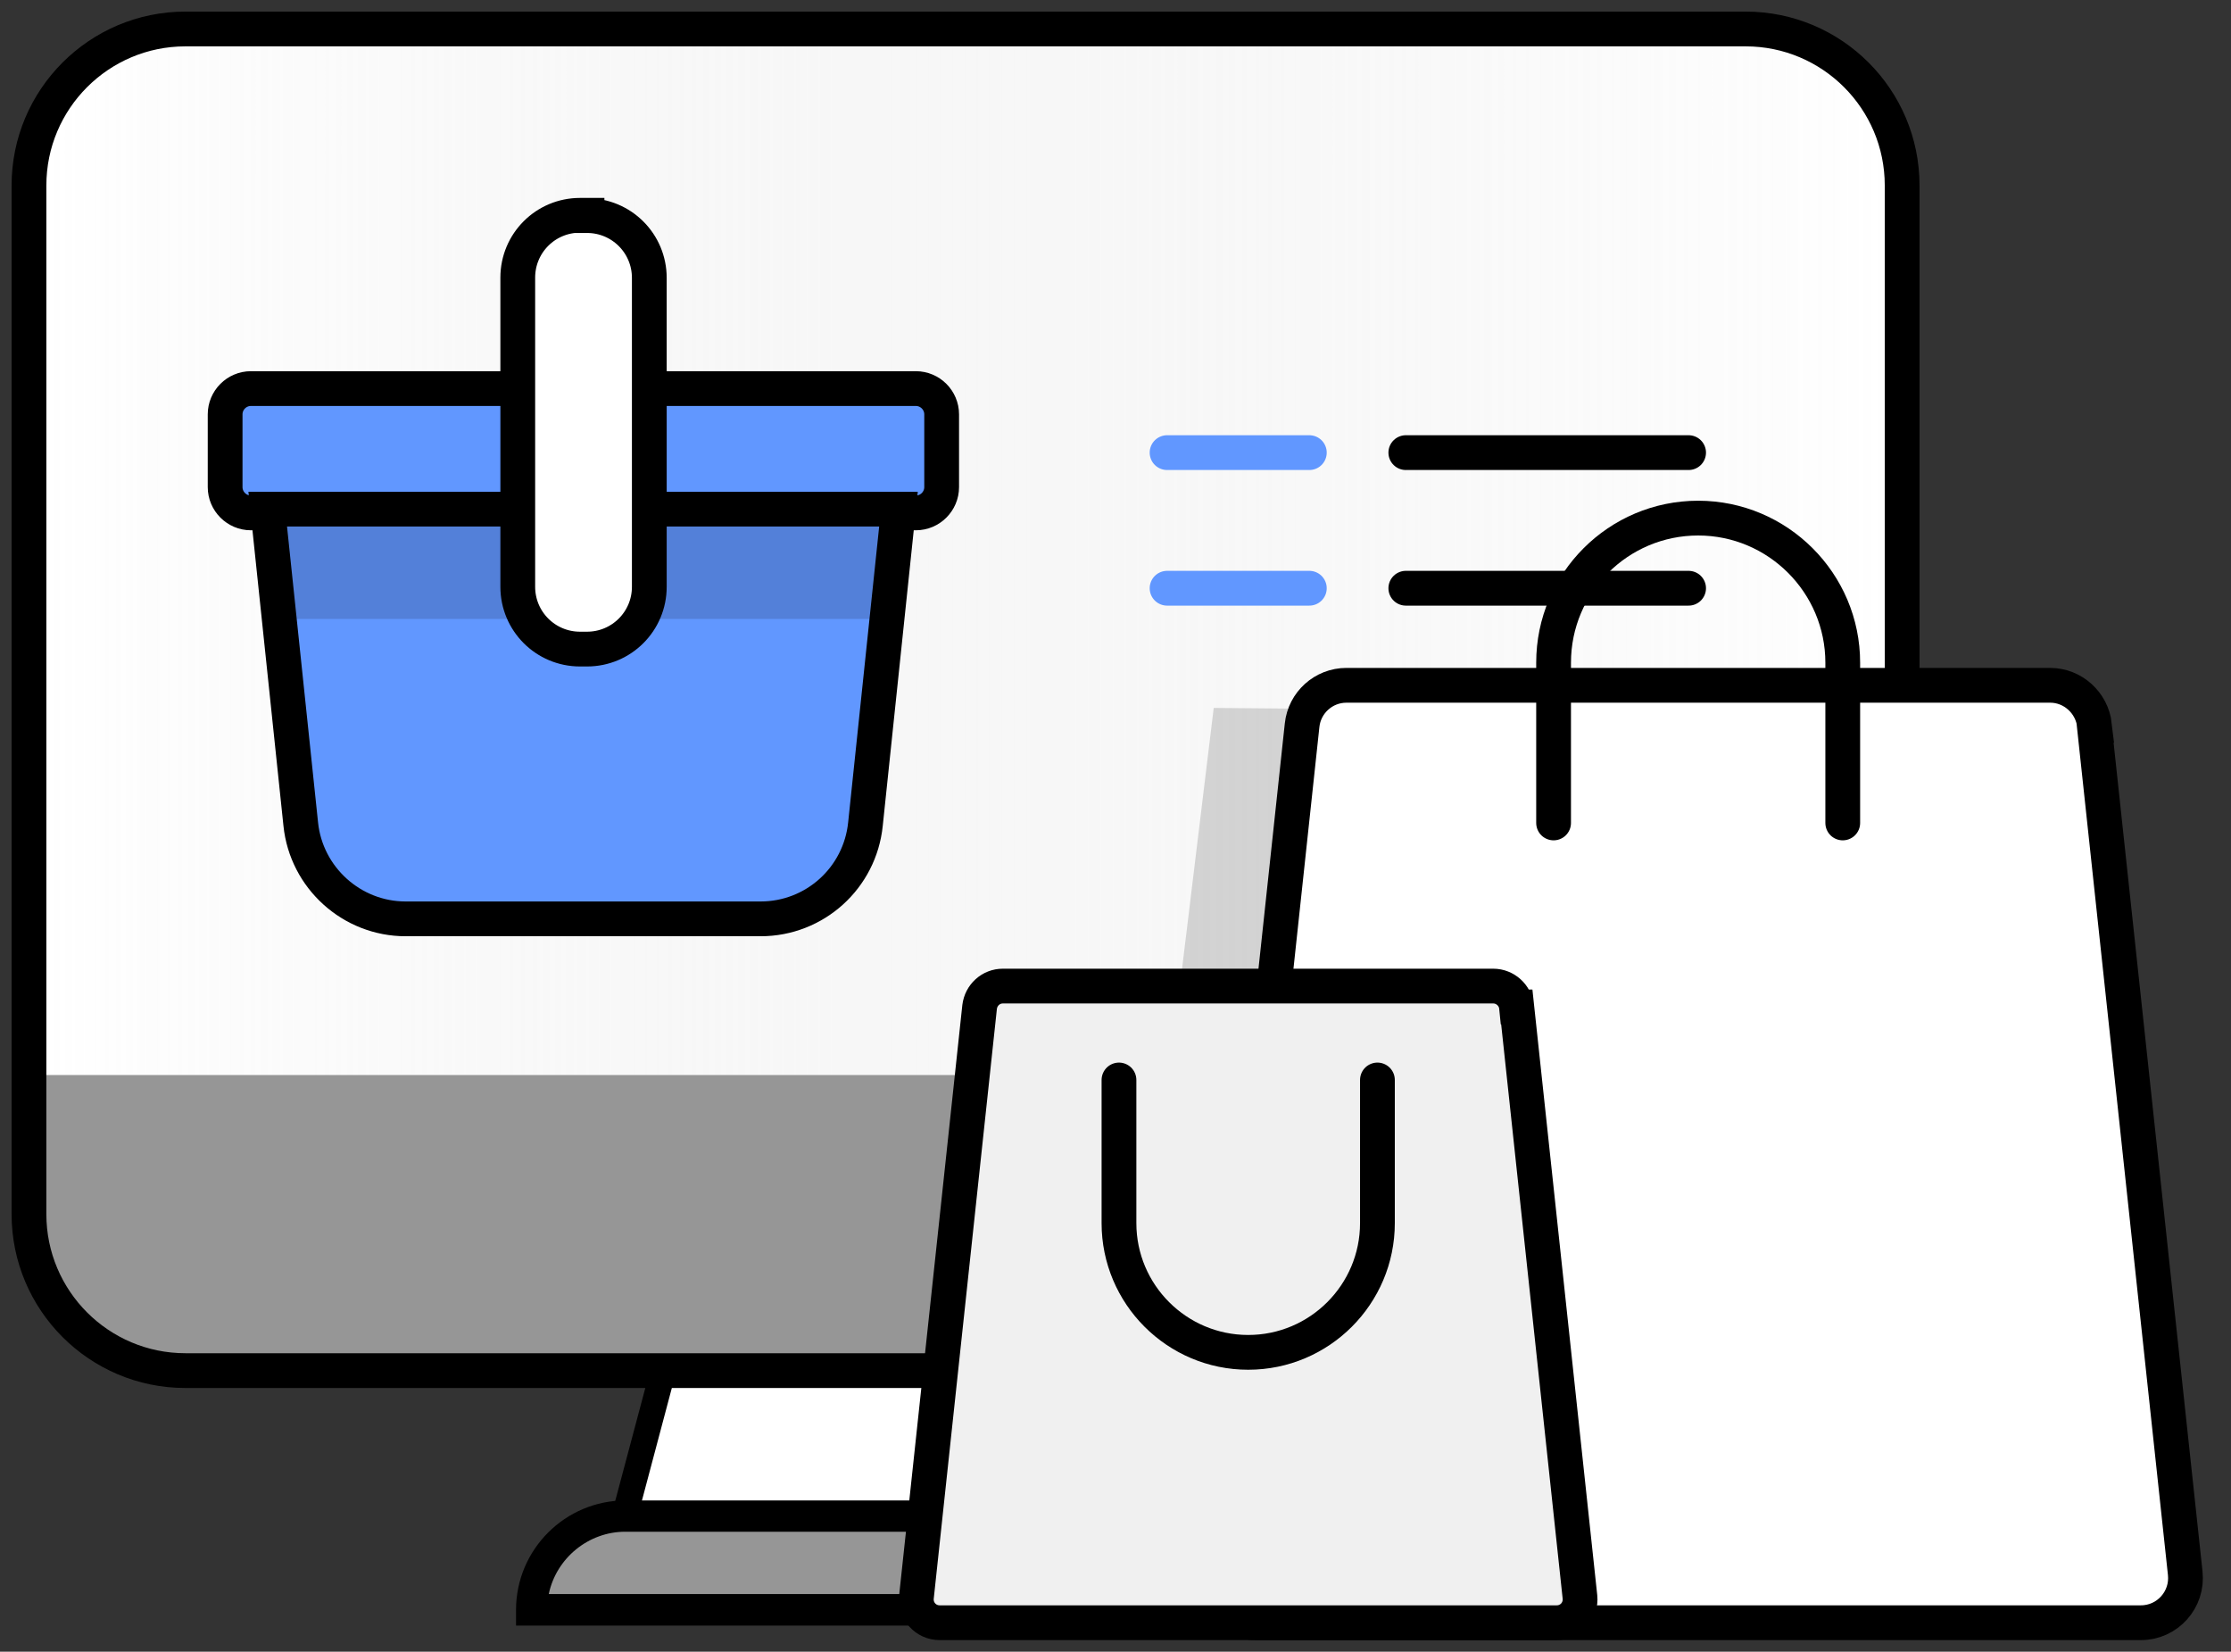
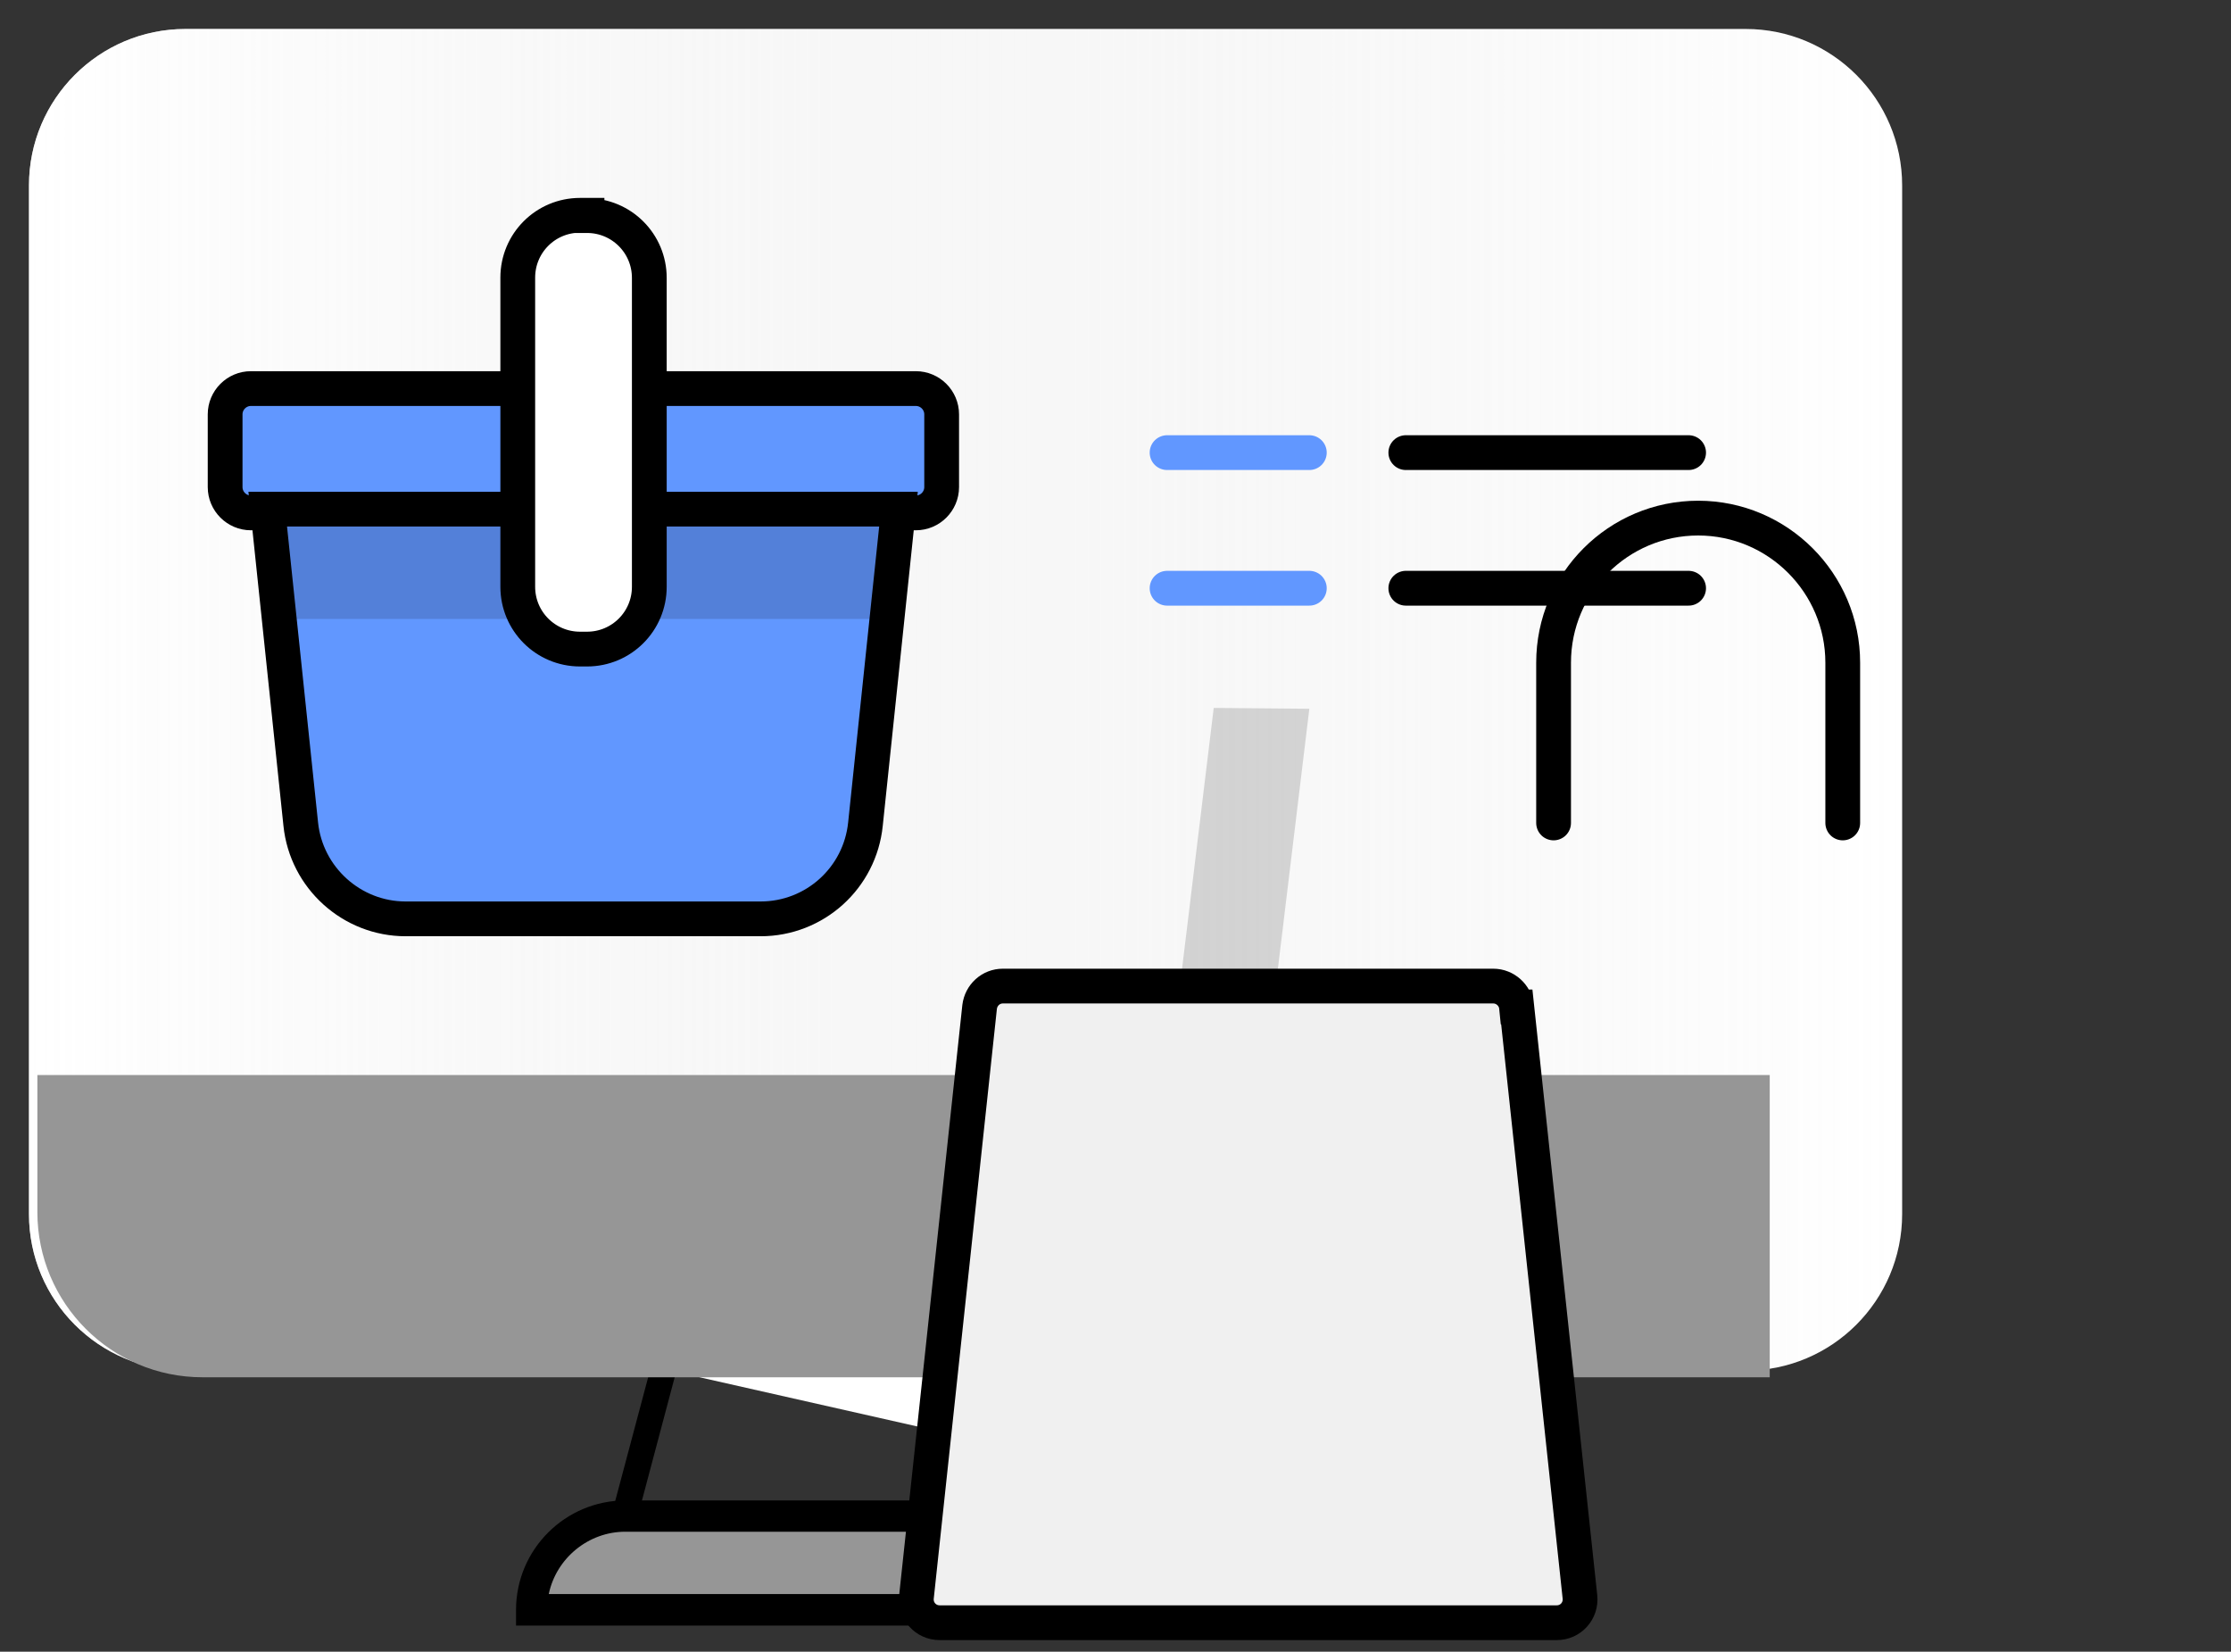
<svg xmlns="http://www.w3.org/2000/svg" width="77" height="57" viewBox="0 0 77 57" fill="none">
  <rect x="0" y="0" width="77" height="57" fill="#333333" stroke="none" />
-   <path d="M45.04 52.25L43.64 46.9L22.95 47.26L21.61 52.42L45.04 52.25Z" fill="white" />
+   <path d="M45.04 52.25L43.64 46.9L22.95 47.26L45.04 52.25Z" fill="white" />
  <path d="M21.25 52.54H45.62C47.2 52.54 48.48 53.82 48.48 55.4H18.39C18.39 53.82 19.67 52.54 21.25 52.54Z" fill="#969696" />
  <path d="M45.35 52.51H21.3L23.23 45.25L23.61 45.36L21.81 52.13H44.85L43.05 45.36L43.42 45.25L45.35 52.51Z" fill="black" />
  <path d="M45.67 52.75H20.98L23.06 44.94L23.91 45.18L22.13 51.88H44.53L42.75 45.18L43.6 44.94L45.68 52.75H45.67Z" fill="black" />
  <path d="M45.06 51.78H21.59C19.51 51.78 17.81 53.47 17.81 55.56V56.1H48.84V55.56C48.84 53.48 47.15 51.78 45.06 51.78ZM18.94 55.01C19.2 53.77 20.31 52.86 21.58 52.86H45.06C46.35 52.86 47.44 53.76 47.7 55.01H18.95H18.94Z" fill="black" />
  <path d="M60.25 1H6.4C3.42 1 1 3.42 1 6.4V41.9C1 44.88 3.42 47.3 6.4 47.3H60.25C63.23 47.3 65.65 44.88 65.65 41.9V6.4C65.65 3.42 63.23 1 60.25 1Z" fill="white" />
  <path opacity="0.6" d="M60.25 1H6.4C3.42 1 1 3.42 1 6.4V41.9C1 44.88 3.42 47.3 6.4 47.3H60.25C63.23 47.3 65.65 44.88 65.65 41.9V6.4C65.65 3.42 63.23 1 60.25 1Z" fill="url(#paint0_linear_149_2850)" />
  <path d="M1.29 37.1H61.08V47.53H6.99C3.84 47.53 1.29 44.97 1.29 41.83V37.1Z" fill="#969696" />
-   <path d="M60.25 1H6.4C3.42 1 1 3.42 1 6.4V41.9C1 44.88 3.42 47.3 6.4 47.3H60.25C63.23 47.3 65.65 44.88 65.65 41.9V6.4C65.65 3.42 63.23 1 60.25 1V1Z" stroke="black" stroke-width="1.2" stroke-miterlimit="10" />
  <path d="M31.61 13.41H8.66C8.17 13.41 7.77 13.81 7.77 14.3V16.81C7.77 17.3 8.17 17.7 8.66 17.7H31.61C32.1 17.7 32.5 17.3 32.5 16.81V14.3C32.5 13.81 32.1 13.41 31.61 13.41Z" fill="#6197FF" stroke="black" stroke-width="1.2" stroke-miterlimit="10" />
  <path d="M20.22 17.57H9.24L10.38 28.44C10.57 30.29 12.14 31.71 14 31.71H26.25C28.12 31.71 29.68 30.3 29.87 28.44L31.01 17.57H20.22Z" fill="#6197FF" stroke="black" stroke-width="1.2" stroke-miterlimit="10" />
  <path d="M40.28 15.62H45.19" stroke="#6197FF" stroke-width="1.2" stroke-miterlimit="10" stroke-linecap="round" />
  <path d="M40.28 20.3H45.19" stroke="#6197FF" stroke-width="1.2" stroke-miterlimit="10" stroke-linecap="round" />
  <path d="M48.52 15.62H58.28" stroke="black" stroke-width="1.2" stroke-miterlimit="10" stroke-linecap="round" />
  <path d="M48.52 20.3H58.28" stroke="black" stroke-width="1.2" stroke-miterlimit="10" stroke-linecap="round" />
-   <path d="M72.29 25.03C72.2 24.25 71.54 23.65 70.76 23.65H46.47C45.68 23.65 45.02 24.25 44.94 25.03L41.8 54.29C41.7 55.2 42.42 56 43.33 56H73.89C74.81 56 75.52 55.2 75.42 54.29L72.28 25.03H72.29Z" fill="white" stroke="black" stroke-width="1.2" stroke-miterlimit="10" />
  <path d="M53.62 28.4V22.87C53.62 20.11 55.86 17.88 58.61 17.88C61.36 17.88 63.6 20.12 63.6 22.87V28.4" stroke="black" stroke-width="1.2" stroke-miterlimit="10" stroke-linecap="round" />
  <path opacity="0.15" d="M30.93 18.16H9.14V21.36H30.93V18.16Z" fill="black" />
  <path opacity="0.15" d="M45.19 24.46L41.46 55.29L38.18 54.98L41.89 24.43L45.2 24.46H45.19Z" fill="black" />
  <path d="M20.26 7.43H20.02C18.83 7.43 17.87 8.39 17.87 9.58V20.25C17.87 21.44 18.83 22.4 20.02 22.4H20.26C21.45 22.4 22.41 21.44 22.41 20.25V9.59C22.41 8.4 21.45 7.44 20.26 7.44V7.43Z" fill="white" stroke="black" stroke-width="1.2" stroke-miterlimit="10" />
  <path d="M52.34 34.75C52.3 34.35 51.95 34.03 51.54 34.03H34.61C34.2 34.03 33.86 34.34 33.81 34.75L31.63 55.11C31.58 55.59 31.95 56 32.43 56H53.73C54.21 56 54.58 55.59 54.53 55.11L52.35 34.75H52.34Z" fill="#F0F0F0" stroke="black" stroke-width="1.2" stroke-miterlimit="10" />
-   <path d="M47.54 37.27V42.21C47.54 44.67 45.54 46.67 43.08 46.67C40.62 46.67 38.62 44.67 38.62 42.21V37.27" stroke="black" stroke-width="1.2" stroke-miterlimit="10" stroke-linecap="round" />
  <defs>
    <linearGradient id="paint0_linear_149_2850" x1="1" y1="24.15" x2="65.65" y2="24.15" gradientUnits="userSpaceOnUse">
      <stop stop-color="white" />
      <stop offset="1" stop-color="#C9C9C9" stop-opacity="0" />
    </linearGradient>
  </defs>
</svg>